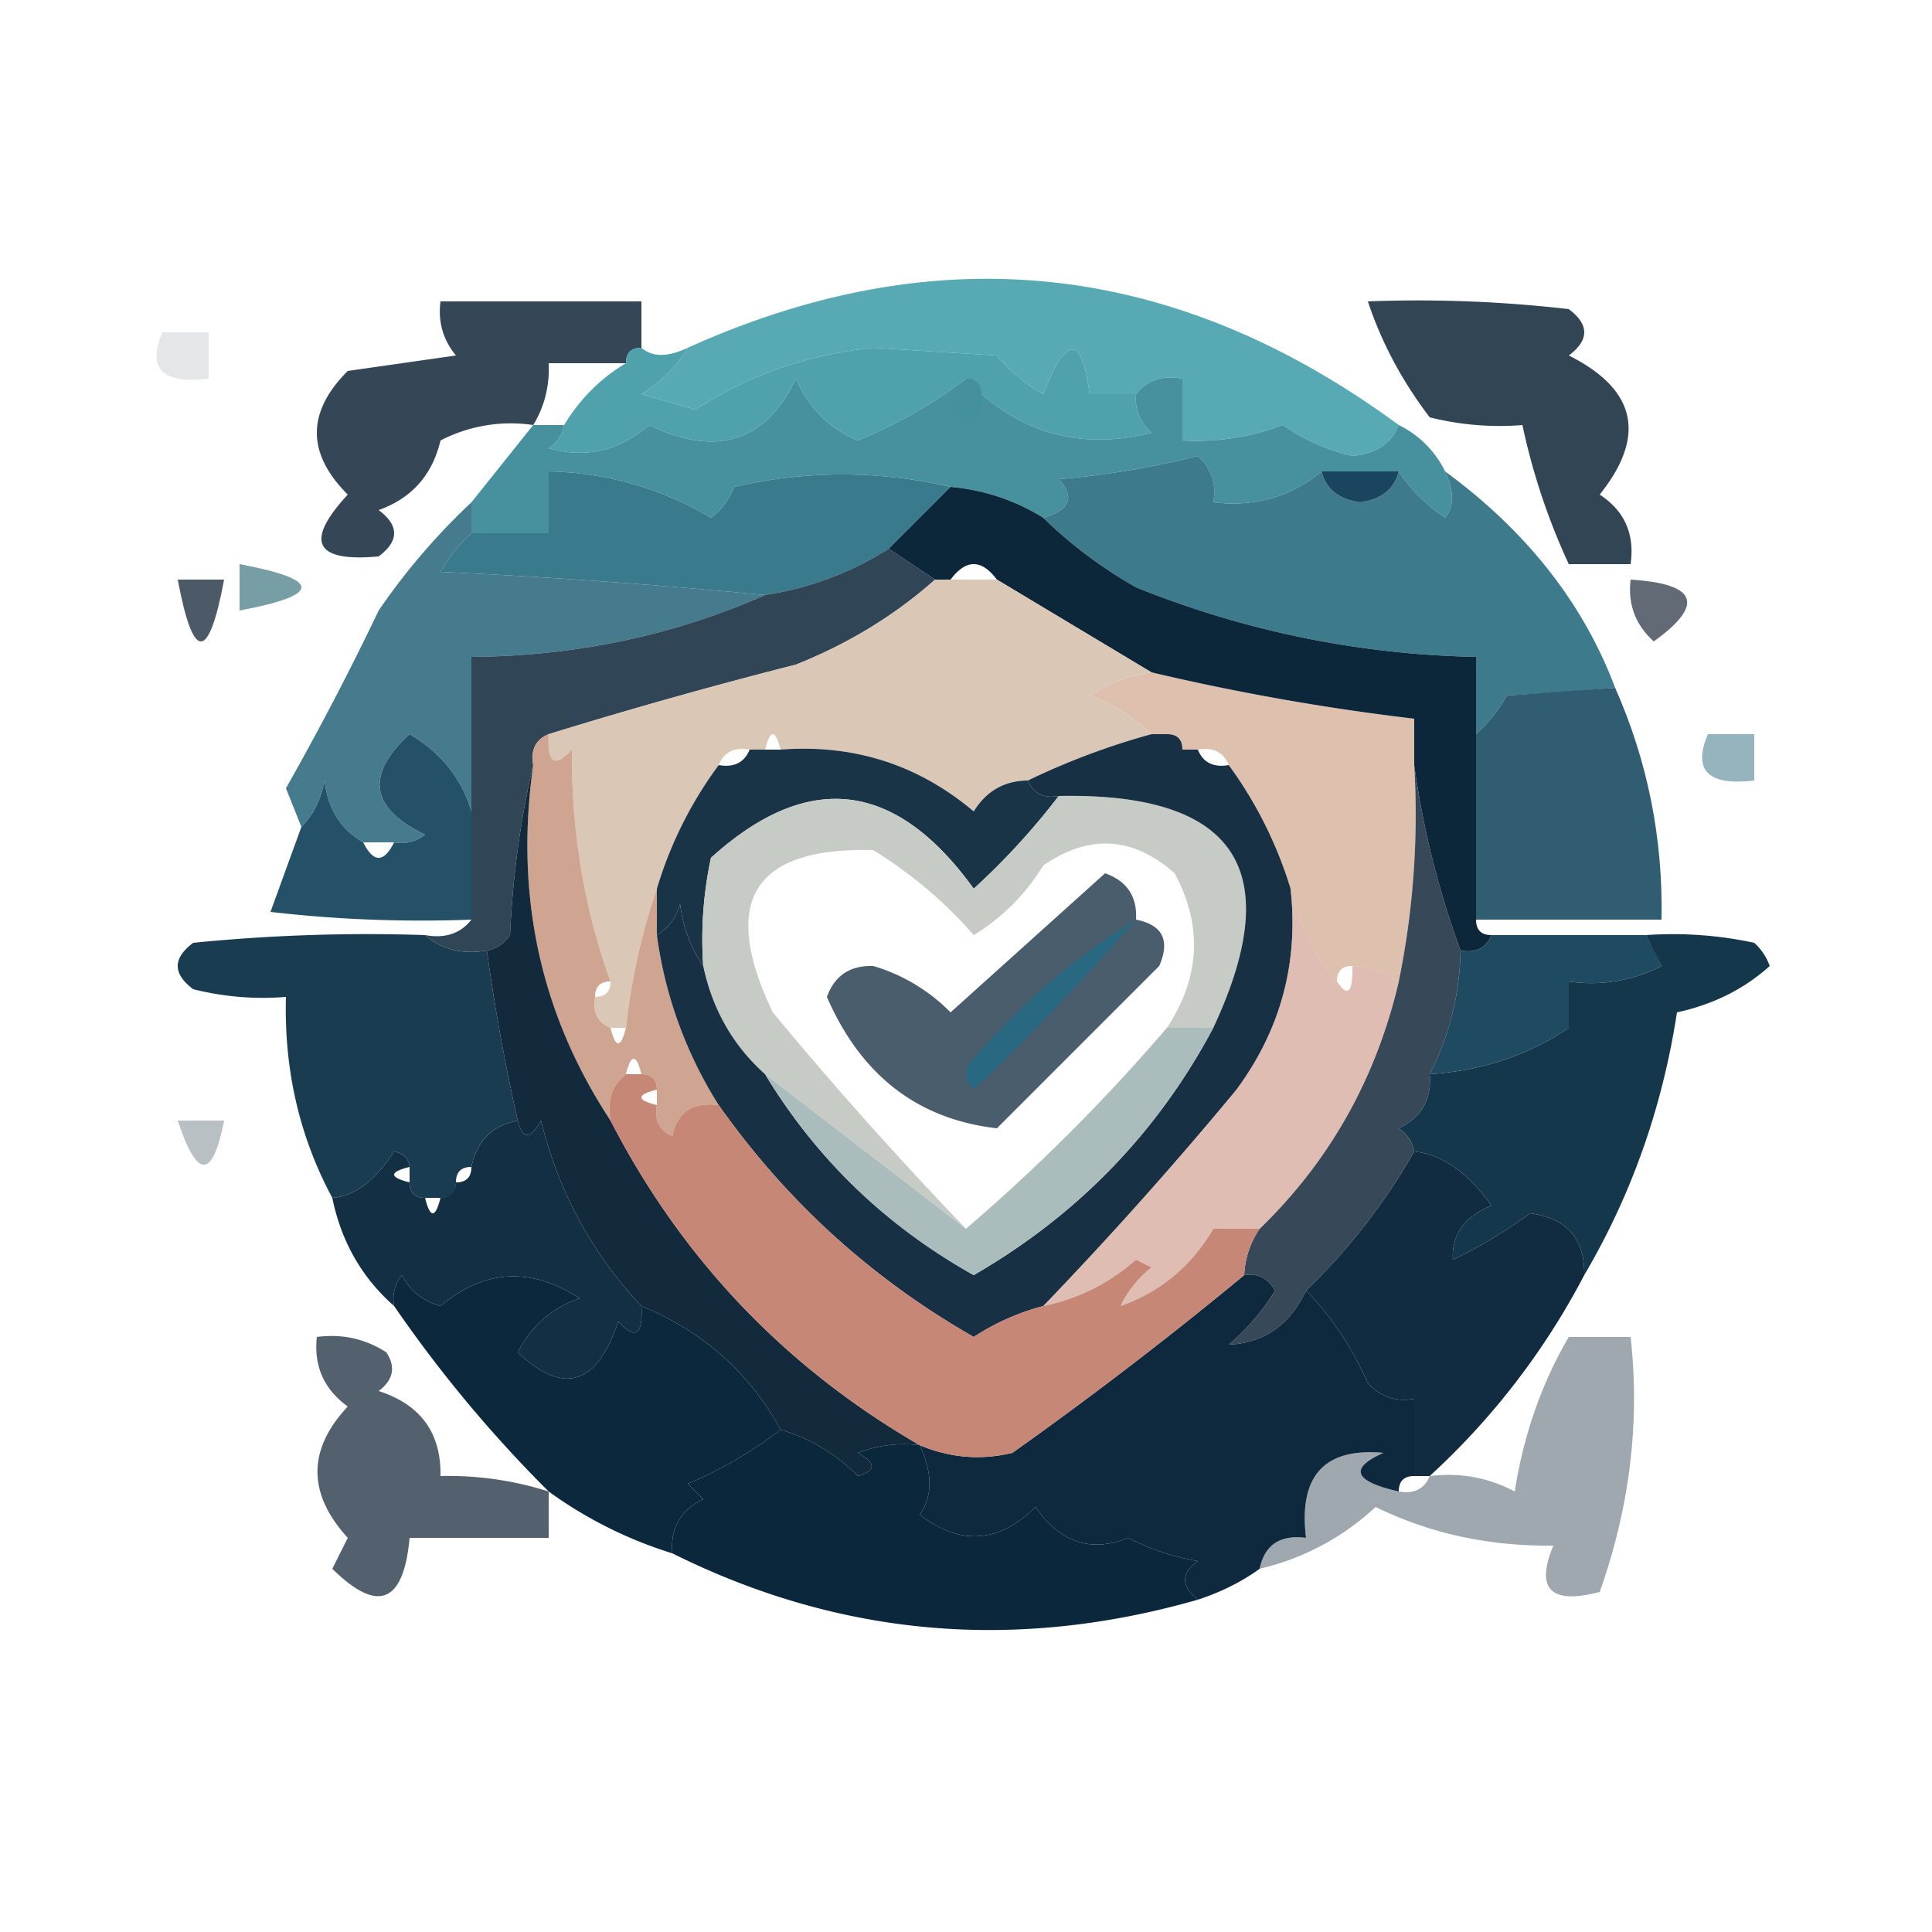
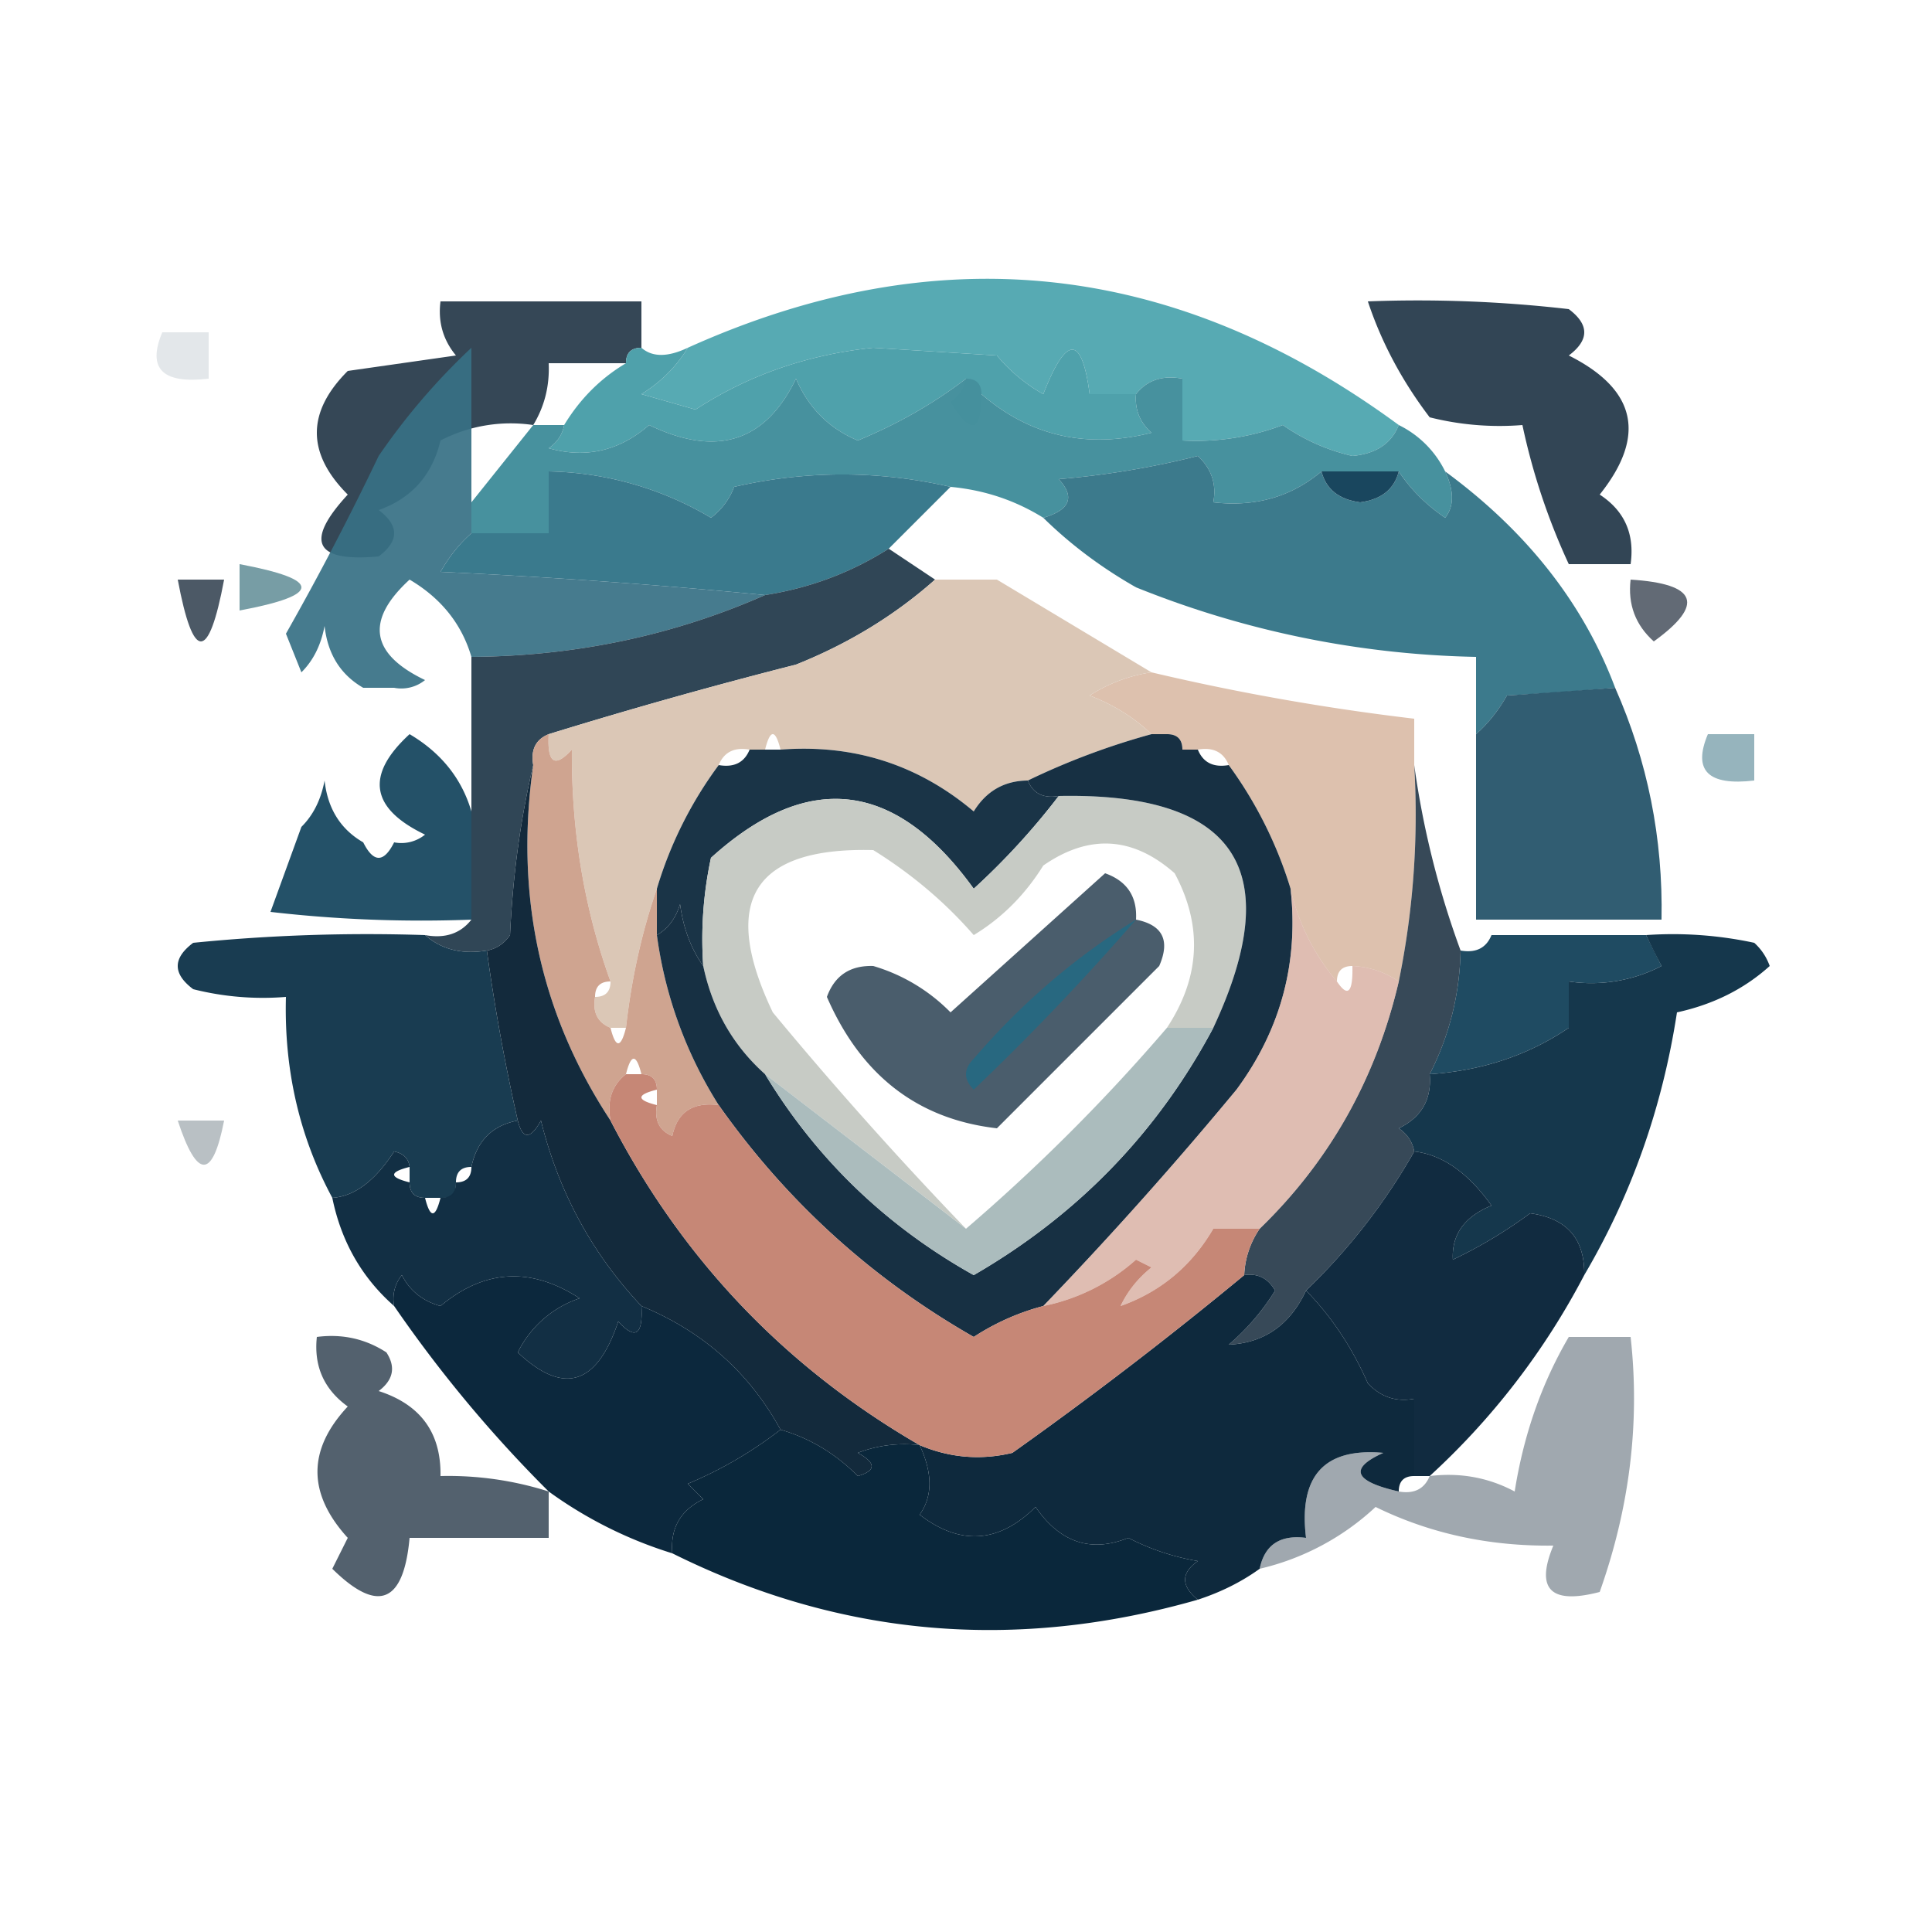
<svg xmlns="http://www.w3.org/2000/svg" width="125" height="125" fill-rule="evenodd" image-rendering="optimizeQuality" shape-rendering="geometricPrecision">
  <path fill="#57aab3" d="M90.5 27.5q-.705 1.79-3 2a12.8 12.8 0 0 1-4.5-2 15.9 15.9 0 0 1-6.5 1v-4q-1.936-.356-3 1h-3q-.756-5.752-3 0a10.8 10.8 0 0 1-3-2.5l-8-.5q-6.388.663-11.5 4l-3.5-1q1.905-1.182 3-3 24.3-10.958 46 5" />
  <path fill="#466472" d="M10.5 21.5h3v3q-4.49.531-3-3" opacity=".149" />
  <path fill="#14293b" d="M41.5 22.5q-1 0-1 1h-5q.1 2.188-1 4a9.86 9.86 0 0 0-6 1q-.798 3.361-4 4.5 2 1.5 0 3-6.215.57-2-4-4-4 0-8l7-1q-1.255-1.517-1-3.5h13z" opacity=".857" />
  <path fill="#4fa1ab" d="M41.5 22.5q1.053.924 3 0-1.095 1.818-3 3l3.5 1q5.112-3.337 11.5-4l8 .5a10.8 10.8 0 0 0 3 2.5q2.244-5.752 3 0h3q-.128 1.494 1 2.5-6.28 1.577-11-2.5 0-1-1-1-3.099 2.387-7 4-2.784-1.164-4-4-2.966 6.15-9.5 3-2.898 2.517-6.5 1.5.834-.575 1-1.5 1.541-2.54 4-4 0-1 1-1m21 2q1 0 1 1-.017 3.752-2 .5.834-.575 1-1.5" />
  <path fill="#12283a" d="M88.5 19.5a85 85 0 0 1 13 .5q2 1.5 0 3 6.558 3.293 2 9 2.41 1.573 2 4.5h-4a42.2 42.2 0 0 1-3-9 18.5 18.5 0 0 1-6-.5q-2.677-3.516-4-7.5" opacity=".862" />
  <path fill="#45909d" d="M62.5 24.5q-.166.925-1 1.5 1.983 3.252 2-.5 4.72 4.077 11 2.5-1.128-1.006-1-2.5 1.064-1.356 3-1v4a15.9 15.9 0 0 0 6.5-1 12.8 12.8 0 0 0 4.5 2q2.295-.21 3-2a6.54 6.54 0 0 1 3 3q.88 1.9 0 3-1.852-1.26-3-3h-5q-2.934 2.472-7 2 .329-1.763-1-3a55.7 55.7 0 0 1-9 1.5q1.6 1.738-1 2.5-2.722-1.695-6-2-7.017-1.603-14 0a4.45 4.45 0 0 1-1.5 2 21.3 21.3 0 0 0-10.5-3v4h-5v-2l4-5h2q-.166.925-1 1.5 3.602 1.017 6.5-1.5 6.534 3.15 9.5-3 1.216 2.836 4 4 3.901-1.613 7-4m0 0q1 0 1 1-.017 3.752-2 .5.834-.575 1-1.5" opacity=".988" />
  <path fill="#3a7a8d" d="m61.5 31.5-4 4q-3.642 2.316-8 3a419 419 0 0 0-21-1.5q.85-1.492 2-2.5h5v-4a21.3 21.3 0 0 1 10.5 3 4.45 4.45 0 0 0 1.5-2q6.983-1.603 14 0" opacity=".998" />
  <path fill="#3c7a8c" d="M85.5 30.5q.436 1.724 2.5 2 2.064-.276 2.5-2 1.148 1.74 3 3 .88-1.1 0-3 7.923 5.816 11 14-3.213.285-7 .5-.85 1.492-2 2.5v-5a61.9 61.9 0 0 1-22-4.5q-3.37-1.917-6-4.5 2.6-.762 1-2.5a55.7 55.7 0 0 0 9-1.5q1.329 1.237 1 3 4.066.472 7-2" opacity=".994" />
  <path fill="#19465e" d="M85.5 30.5h5q-.436 1.724-2.5 2-2.064-.276-2.5-2" />
  <path fill="#5b8992" d="M15.5 36.5q8 1.5 0 3z" opacity=".827" />
  <path fill="#223242" d="M11.5 37.5h3q-1.5 8-3 0" opacity=".808" />
  <path fill="#293544" d="M105.5 37.5q6.471.408 1.5 4-1.782-1.595-1.5-4" opacity=".731" />
-   <path fill="#377185" d="M30.5 32.5v2q-1.15 1.008-2 2.5a419 419 0 0 1 21 1.5q-8.904 3.927-19 4v10q-.938-3.19-4-5-4.309 3.954 1 6.5a2.43 2.43 0 0 1-2 .5h-2q-2.2-1.27-2.5-4-.348 1.856-1.5 3l-1-2.5a185 185 0 0 0 6-11.5 42.5 42.5 0 0 1 6-7" opacity=".924" />
+   <path fill="#377185" d="M30.5 32.5v2q-1.15 1.008-2 2.5a419 419 0 0 1 21 1.5q-8.904 3.927-19 4q-.938-3.19-4-5-4.309 3.954 1 6.5a2.43 2.43 0 0 1-2 .5h-2q-2.2-1.27-2.5-4-.348 1.856-1.5 3l-1-2.5a185 185 0 0 0 6-11.5 42.5 42.5 0 0 1 6-7" opacity=".924" />
  <path fill="#0f283b" d="m57.5 35.5 3 2q-3.903 3.465-9 5.5a332 332 0 0 0-16 4.5q-1.258.513-1 2-1.234 5.216-1.5 11-.575.834-1.5 1-2.398.401-4-1 1.937.356 3-1v-17q10.096-.073 19-4 4.358-.684 8-3" opacity=".859" />
  <path fill="#ddc1ae" d="M74.5 43.5a151 151 0 0 0 17 3v3a53.8 53.8 0 0 1-1 14 5.73 5.73 0 0 0-3-1q-1 0-1 1a13.94 13.94 0 0 1-3-6 26.8 26.8 0 0 0-4-8q-.513-1.258-2-1h-1q0-1-1-1h-1q-1.65-1.588-4-2.5a10.1 10.1 0 0 1 4-1.5" />
-   <path fill="#0c263a" d="M61.5 31.5q3.278.305 6 2 2.63 2.583 6 4.5a61.9 61.9 0 0 0 22 4.5v17q0 1 1 1-.513 1.258-2 1a57.6 57.6 0 0 1-3-12v-3a151 151 0 0 1-17-3l-10-6q-1.5-2-3 0h-1l-3-2z" />
  <path fill="#dbc7b6" d="M60.5 37.5h4l10 6a10.1 10.1 0 0 0-4 1.5q2.35.912 4 2.5a46.8 46.8 0 0 0-8 3q-2.276.016-3.5 2-5.388-4.545-12.5-4-.5-2-1 0h-1q-1.487-.258-2 1a25.8 25.8 0 0 0-4 8q-1.463 4.216-2 9h-1q-1.258-.513-1-2 1 0 1-1-2.55-7.059-2.5-15-1.66 1.818-1.5-1a332 332 0 0 1 16-4.5q5.097-2.035 9-5.5" />
  <path fill="#447989" d="M110.5 47.5h3v3q-4.491.531-3-3" opacity=".561" />
  <path fill="#1a3447" d="M48.5 48.5h2q7.112-.545 12.5 4 1.224-1.984 3.5-2 .513 1.258 2 1a46 46 0 0 1-5.5 6q-7.586-10.521-17-2a25 25 0 0 0-.5 7q-1.185-1.662-1.5-4-.417 1.374-1.5 2v-3a25.8 25.8 0 0 1 4-8q1.487.258 2-1" />
  <path fill="#c7cbc5" d="M68.5 51.5q17.18-.348 10 15h-3q3.234-4.902.5-10-4.06-3.579-8.5-.5-1.77 2.844-4.5 4.5-2.756-3.17-6.5-5.5-11.661-.3-6.5 10.5a251 251 0 0 0 12.5 14l-13-10q-3.108-2.775-4-7a25 25 0 0 1 .5-7q9.414-8.521 17 2a46 46 0 0 0 5.5-6" />
  <path fill="#27556b" d="M104.5 44.5q3.154 7.126 3 15h-12v-12q1.15-1.008 2-2.5z" opacity=".952" />
  <path fill="#245168" d="M30.5 52.5v7a85 85 0 0 1-13-.5l2-5.5q1.152-1.144 1.5-3 .3 2.73 2.5 4 1 2 2 0a2.43 2.43 0 0 0 2-.5q-5.309-2.546-1-6.5 3.062 1.81 4 5" />
  <path fill="#1f4b62" d="M96.5 60.5h10l1 2a9.86 9.86 0 0 1-6 1v3q-3.927 2.661-9 3 1.91-3.739 2-8 1.487.258 2-1" />
  <path fill="#193c51" d="M27.5 60.5q1.602 1.401 4 1a129 129 0 0 0 2 11q-2.466.465-3 3-1 0-1 1c0 1-.333 1-1 1h-1q-1 0-1-1v-1q-.09-.814-1-1-1.85 2.856-4 3-3.189-5.917-3-13a18.4 18.4 0 0 1-6-.5q-2-1.5 0-3a113 113 0 0 1 15-.5" />
  <path fill="#cfa490" d="M35.5 47.5q-.16 2.818 1.5 1-.05 7.941 2.5 15-1 0-1 1-.258 1.487 1 2 .5 2 1 0 .537-4.784 2-9v3a27.4 27.4 0 0 0 4 11q-2.519-.322-3 2-1.258-.513-1-2v-1q0-1-1-1-.5-2-1 0-1.356 1.064-1 3-6.804-10.339-5-23-.258-1.487 1-2" />
  <path fill="#102a3d" d="M73.5 59.5q2.587.514 1.5 3L64.5 73q-7.683-.88-11-8.5.75-2.07 3-2a11.6 11.6 0 0 1 5 3l10-9q2.127.758 2 3" opacity=".757" />
  <path fill="#173043" d="M74.5 47.5h1q1 0 1 1h1q.513 1.258 2 1a26.8 26.8 0 0 1 4 8q.795 7.18-3.5 13a251 251 0 0 1-12.5 14 15.4 15.4 0 0 0-4.5 2q-9.91-5.66-16.5-15a27.4 27.4 0 0 1-4-11q1.083-.626 1.5-2 .315 2.338 1.5 4 .892 4.225 4 7 4.992 8.24 13.5 13 10.085-5.833 15.5-16 7.18-15.348-10-15-1.487.258-2-1a46.8 46.8 0 0 1 8-3" />
  <path fill="#286880" d="M73.5 59.5a162 162 0 0 1-10.5 11q-1-1 0-2 4.647-5.41 10.5-9" />
  <path fill="#15374c" d="M106.5 60.5a25 25 0 0 1 7 .5q.686.621 1 1.5-2.474 2.232-6 3-1.416 9.22-6 17 .063-3.523-3.5-4a30.4 30.4 0 0 1-5 3q-.132-2.42 2.5-3.5-2.28-3.194-5-3.5-.166-.925-1-1.5 2.21-1.065 2-3.5 5.073-.339 9-3v-3a9.86 9.86 0 0 0 6-1 44 44 0 0 1-1-2" />
  <path fill="#4d5d69" d="M11.5 72.5h3q-1.119 5.715-3 0" opacity=".388" />
  <path fill="#162a3c" d="M91.5 49.5a57.6 57.6 0 0 0 3 12q-.09 4.261-2 8 .21 2.435-2 3.5.834.575 1 1.5a39.5 39.5 0 0 1-7 9q-1.554 3.332-5 3.5a15 15 0 0 0 3-3.5q-.686-1.196-2-1a5.73 5.73 0 0 1 1-3q6.795-6.577 9-16a53.8 53.8 0 0 0 1-14" opacity=".855" />
  <path fill="#a8babb" d="M75.5 66.5h3q-5.415 10.167-15.5 16-8.508-4.76-13.5-13l13 10a120 120 0 0 0 13-13" opacity=".968" />
  <path fill="#ca9380" d="M83.5 57.5a13.94 13.94 0 0 0 3 6q1.059 1.586 1-1a5.73 5.73 0 0 1 3 1q-2.205 9.423-9 16h-3q-2.117 3.621-6 5 .68-1.437 2-2.5l-1-.5a12.8 12.8 0 0 1-6 3 251 251 0 0 0 12.5-14q4.295-5.82 3.5-13" opacity=".608" />
  <path fill="#132a3c" d="M34.5 49.5q-1.804 12.661 5 23 6.932 13.433 20 21a8.4 8.4 0 0 0-4 .5q1.794.981 0 1.5-2.16-2.178-5-3-3.031-5.54-9-8-4.79-5.083-6.5-12-1.035 1.857-1.5 0a129 129 0 0 1-2-11q.925-.166 1.5-1 .266-5.784 1.5-11" />
  <path fill="#122f44" d="M33.5 72.5q.465 1.857 1.5 0 1.71 6.917 6.5 12 .16 2.818-1.5 1-2.059 6.19-6.5 2a6.9 6.9 0 0 1 4-3.5q-4.733-3.07-9 .5-1.721-.477-2.5-2a2.43 2.43 0 0 0-.5 2q-3.132-2.754-4-7 2.15-.144 4-3 .91.186 1 1-2 .5 0 1 0 1 1 1 .5 2 1 0 1 0 1-1 1 0 1-1 .534-2.535 3-3" opacity=".996" />
  <path fill="#102b40" d="M91.5 74.5q2.72.306 5 3.5-2.632 1.08-2.5 3.5a30.4 30.4 0 0 0 5-3q3.563.477 3.5 4a47.3 47.3 0 0 1-10 13h-1v-5q-1.762.329-3-1-1.54-3.496-4-6a39.5 39.5 0 0 0 7-9" opacity=".996" />
  <path fill="#0c283d" d="M41.5 84.5q5.969 2.46 9 8a26.5 26.5 0 0 1-6 3.5l1 1q-2.21 1.065-2 3.5a27.4 27.4 0 0 1-8-4 84.5 84.5 0 0 1-10-12 2.43 2.43 0 0 1 .5-2q.779 1.523 2.5 2 4.267-3.57 9-.5a6.9 6.9 0 0 0-4 3.5q4.441 4.19 6.5-2 1.66 1.818 1.5-1" opacity=".995" />
  <path fill="#0d283c" d="M80.5 82.5q1.314-.196 2 1a15 15 0 0 1-3 3.5q3.446-.168 5-3.5 2.46 2.504 4 6 1.238 1.329 3 1v5q-1 0-1 1-4.362-.989-1-2.5-5.73-.513-5 5.5-2.519-.322-3 2-1.757 1.267-4 2-1.647-1.345 0-2.5a15.3 15.3 0 0 1-4.5-1.5q-3.618 1.462-6-2-3.56 3.525-7.5.5 1.272-1.782 0-4.5 2.933 1.235 6 .5a258 258 0 0 0 15-11.5" opacity=".992" />
  <path fill="#c48271" d="M40.5 69.5h1q1 0 1 1-2 .5 0 1-.258 1.487 1 2 .481-2.322 3-2 6.59 9.34 16.5 15a15.4 15.4 0 0 1 4.5-2 12.8 12.8 0 0 0 6-3l1 .5q-1.32 1.063-2 2.5 3.883-1.379 6-5h3a5.73 5.73 0 0 0-1 3 258 258 0 0 1-15 11.5q-3.067.735-6-.5-13.068-7.567-20-21-.356-1.936 1-3" opacity=".958" />
  <path fill="#192b3d" d="M35.5 96.5v3h-9q-.579 6.356-5 2l1-2q-3.92-4.307 0-8.5-2.305-1.665-2-4.5 2.466-.32 4.5 1 .926 1.423-.5 2.5 4.072 1.312 4 5.5a21.4 21.4 0 0 1 7 1" opacity=".745" />
  <path fill="#09263a" d="M50.5 92.5q2.84.822 5 3 1.794-.519 0-1.5a8.4 8.4 0 0 1 4-.5q1.272 2.718 0 4.5 3.94 3.025 7.5-.5 2.382 3.462 6 2a15.3 15.3 0 0 0 4.5 1.5q-1.647 1.155 0 2.5-17.762 5.082-34-3-.21-2.435 2-3.5l-1-1a26.5 26.5 0 0 0 6-3.5" opacity=".991" />
  <path fill="#162a3c" d="M81.5 101.5q.481-2.322 3-2-.73-6.013 5-5.5-3.362 1.511 1 2.5 1.487.257 2-1 2.95-.359 5.5 1 .869-5.506 3.5-10h4q.922 8.275-2 16.5-4.761 1.243-3-3-6.234.078-11.5-2.5a16.45 16.45 0 0 1-7.5 4" opacity=".408" />
</svg>